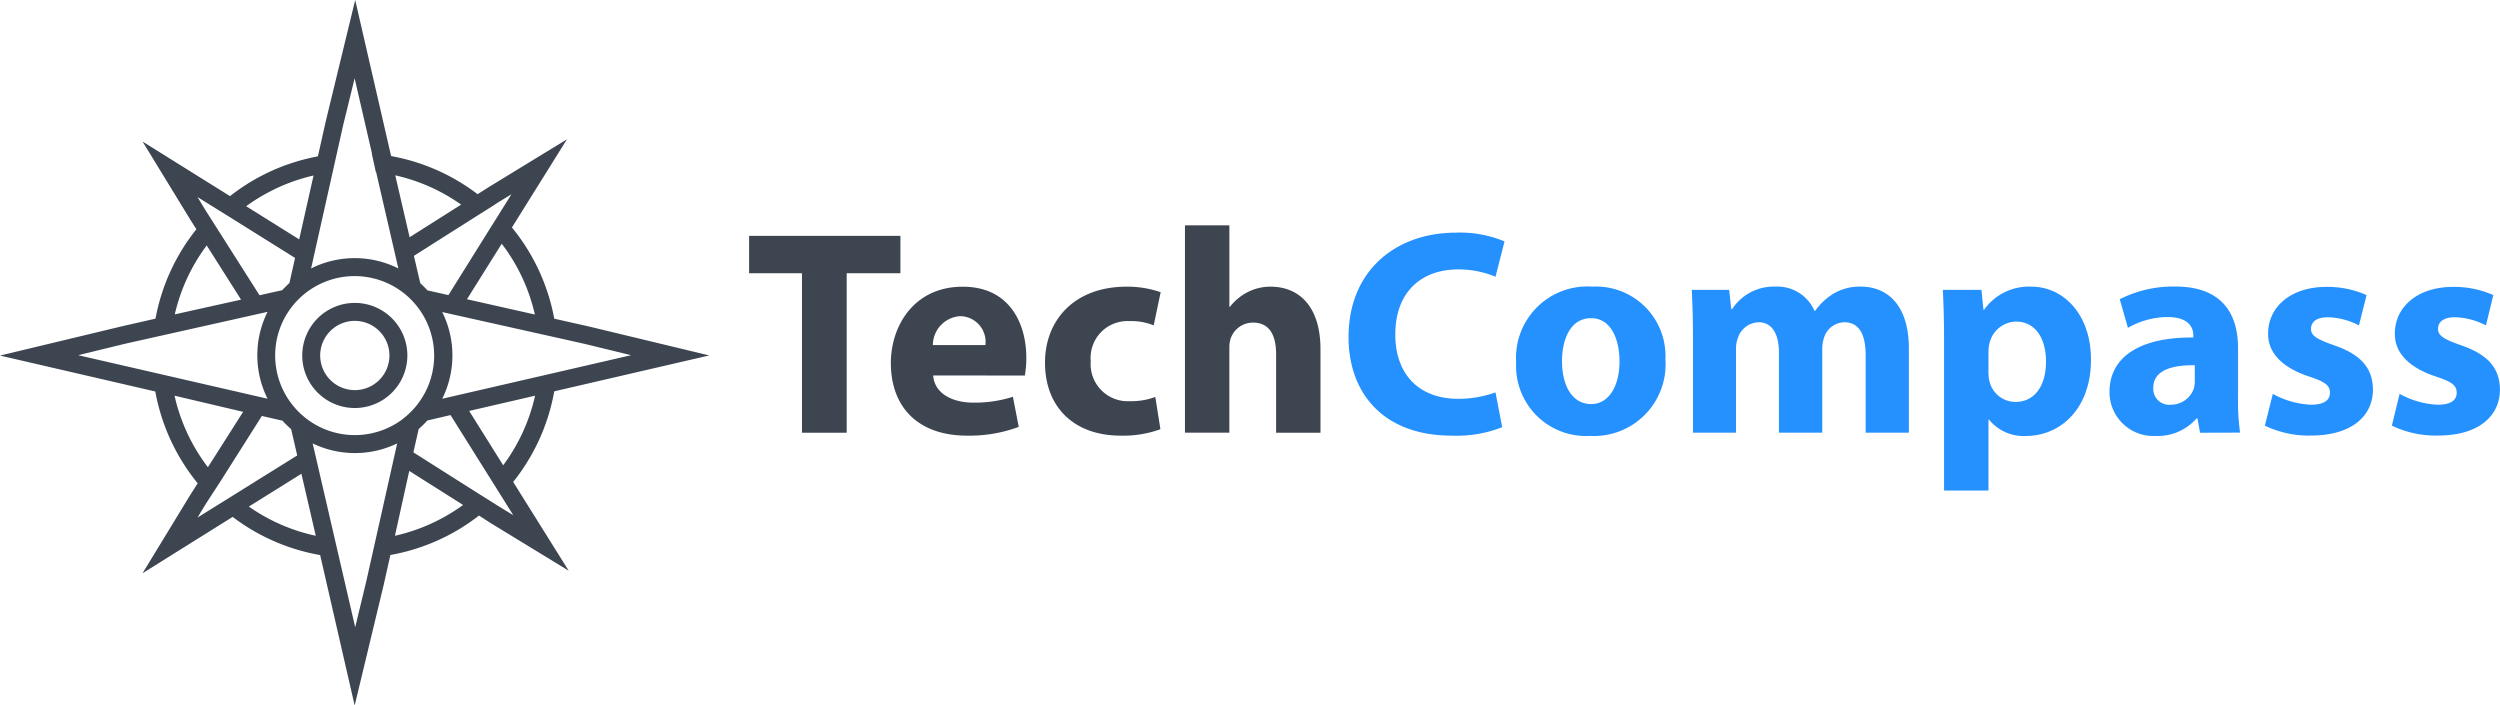
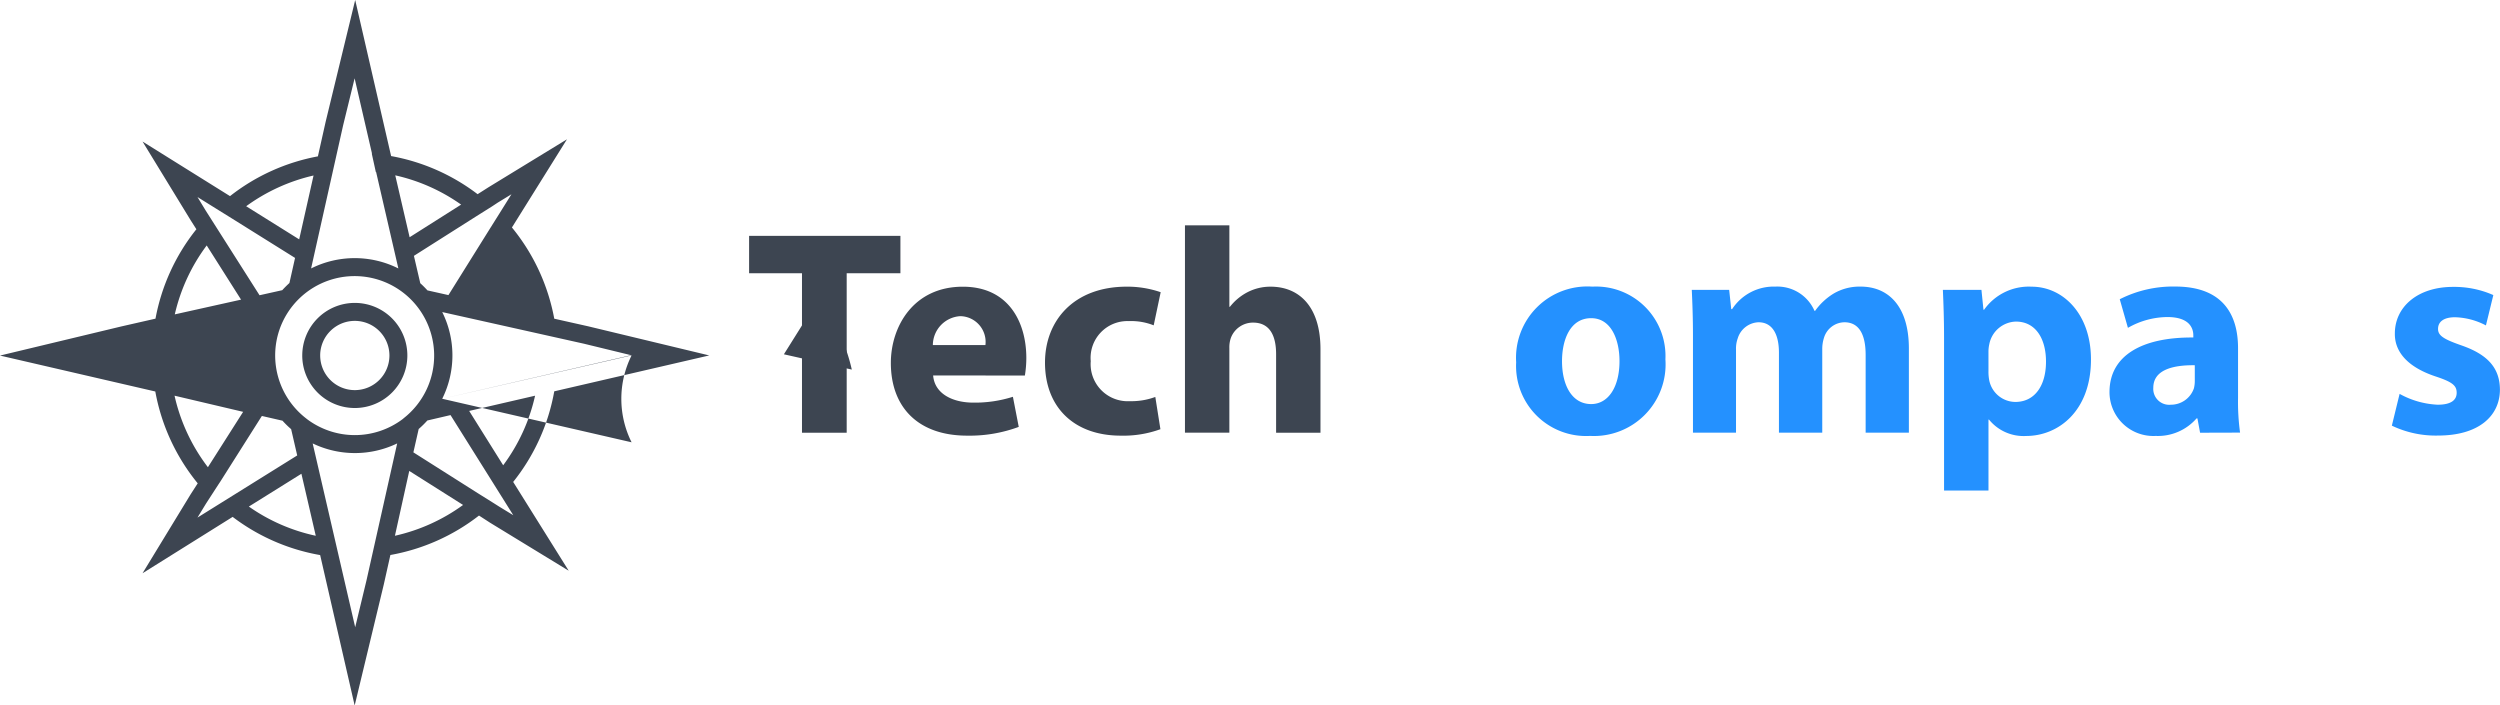
<svg xmlns="http://www.w3.org/2000/svg" width="188.629" height="53.231" viewBox="0 0 188.629 53.231">
  <g id="Group_6152" data-name="Group 6152" transform="translate(-373.003 -2)">
    <g id="Group_6151" data-name="Group 6151" transform="translate(-2104 -3693.097)">
      <path id="Path_5578" data-name="Path 5578" d="M208.59,73.491H204.6V70.67h11.417v2.821h-4.054V85.524H208.59Z" transform="translate(2328.924 3642.223)" fill="#3d4551" />
      <path id="Path_5579" data-name="Path 5579" d="M250.421,95.569c.112,1.386,1.476,2.048,3.041,2.048a9.474,9.474,0,0,0,2.977-.441l.441,2.271a10.637,10.637,0,0,1-3.9.661c-3.661,0-5.75-2.115-5.75-5.488,0-2.734,1.7-5.75,5.43-5.75,3.482,0,4.792,2.712,4.792,5.379a8.3,8.3,0,0,1-.109,1.322Zm3.945-2.294a1.945,1.945,0,0,0-1.894-2.182,2.2,2.2,0,0,0-2.073,2.182Z" transform="translate(2296.989 3627.859)" fill="#3d4551" />
      <path id="Path_5580" data-name="Path 5580" d="M292.355,99.615a8.149,8.149,0,0,1-3,.486c-3.482,0-5.708-2.115-5.708-5.51,0-3.153,2.159-5.731,6.172-5.731a7.75,7.75,0,0,1,2.556.418l-.527,2.5a4.609,4.609,0,0,0-1.875-.319,2.775,2.775,0,0,0-2.875,3.022,2.8,2.8,0,0,0,2.955,3.019,5.181,5.181,0,0,0,1.917-.319Z" transform="translate(2272.203 3627.866)" fill="#3d4551" />
      <path id="Path_5581" data-name="Path 5581" d="M316.7,74.37h3.351v6.149h.042a4.07,4.07,0,0,1,1.322-1.1A3.76,3.76,0,0,1,323.159,79c2.137,0,3.766,1.476,3.766,4.718v6.3h-3.348V84.091c0-1.412-.486-2.38-1.741-2.38a1.782,1.782,0,0,0-1.677,1.169,2.162,2.162,0,0,0-.109.747v6.389H316.7Z" transform="translate(2249.71 3637.727)" fill="#3d4551" />
-       <path id="Path_5582" data-name="Path 5582" d="M366.933,90.778a9.376,9.376,0,0,1-3.811.639c-5.137,0-7.782-3.194-7.782-7.427,0-5.07,3.613-7.89,8.111-7.89a8.729,8.729,0,0,1,3.658.661l-.68,2.667a7.245,7.245,0,0,0-2.824-.553c-2.667,0-4.737,1.6-4.737,4.916,0,2.974,1.763,4.849,4.76,4.849a8.382,8.382,0,0,0,2.8-.486Z" transform="translate(2223.413 3636.55)" fill="#2491ff" />
      <path id="Path_5583" data-name="Path 5583" d="M406.2,94.364a5.405,5.405,0,0,1-5.686,5.75,5.281,5.281,0,0,1-5.577-5.555,5.38,5.38,0,0,1,5.75-5.708,5.241,5.241,0,0,1,5.51,5.51m-7.8.112c0,1.85.77,3.239,2.2,3.239,1.3,0,2.137-1.3,2.137-3.239,0-1.6-.617-3.242-2.137-3.242-1.6,0-2.2,1.655-2.2,3.242" transform="translate(2196.463 3627.873)" fill="#2491ff" />
      <path id="Path_5584" data-name="Path 5584" d="M436.5,92.535c0-1.342-.045-2.488-.089-3.437h2.821l.157,1.453h.064a3.747,3.747,0,0,1,3.265-1.7,3.054,3.054,0,0,1,2.952,1.83h.045a4.756,4.756,0,0,1,1.39-1.3,3.865,3.865,0,0,1,2.048-.53c2.073,0,3.638,1.457,3.638,4.673v6.347h-3.262V94.011c0-1.565-.508-2.469-1.6-2.469a1.639,1.639,0,0,0-1.543,1.169,2.76,2.76,0,0,0-.131.859v6.3h-3.268V93.835c0-1.367-.482-2.294-1.543-2.294a1.709,1.709,0,0,0-1.565,1.211,2.264,2.264,0,0,0-.131.84v6.28H436.5Z" transform="translate(2168.24 3627.871)" fill="#2491ff" />
      <path id="Path_5585" data-name="Path 5585" d="M495.809,92.719c0-1.412-.045-2.623-.089-3.616h2.91l.153,1.5h.045a4.134,4.134,0,0,1,3.594-1.741c2.357,0,4.472,2.051,4.472,5.488,0,3.923-2.488,5.776-4.891,5.776a3.36,3.36,0,0,1-2.8-1.233h-.042v5.347h-3.351Zm3.351,2.533a3.308,3.308,0,0,0,.064.706,2.028,2.028,0,0,0,1.961,1.6c1.457,0,2.316-1.214,2.316-3.041,0-1.722-.773-3.022-2.271-3.022a2.105,2.105,0,0,0-2.006,1.7,2.559,2.559,0,0,0-.064.594Z" transform="translate(2127.876 3627.866)" fill="#2491ff" />
      <path id="Path_5586" data-name="Path 5586" d="M541.913,99.857l-.2-1.08h-.067a3.878,3.878,0,0,1-3.086,1.322,3.309,3.309,0,0,1-3.482-3.306c0-2.8,2.514-4.153,6.325-4.121v-.157c0-.572-.319-1.386-1.961-1.386a6.07,6.07,0,0,0-2.974.815l-.616-2.159a8.883,8.883,0,0,1,4.188-.958c3.591,0,4.737,2.118,4.737,4.651v3.747a16.906,16.906,0,0,0,.153,2.623Zm-.4-5.092c-1.763-.022-3.13.4-3.13,1.7a1.2,1.2,0,0,0,1.323,1.278,1.831,1.831,0,0,0,1.741-1.236,2.356,2.356,0,0,0,.067-.572Z" transform="translate(2101.09 3627.89)" fill="#2491ff" />
-       <path id="Path_5587" data-name="Path 5587" d="M572.378,96.974a6.525,6.525,0,0,0,2.875.818c1.016,0,1.434-.355,1.434-.9s-.319-.815-1.6-1.236c-2.236-.747-3.086-1.961-3.063-3.239,0-2.006,1.719-3.514,4.386-3.514a7.258,7.258,0,0,1,3.041.617l-.575,2.29a5.289,5.289,0,0,0-2.338-.617c-.815,0-1.278.319-1.278.882,0,.5.419.77,1.741,1.233,2.051.706,2.91,1.741,2.932,3.329,0,2.006-1.6,3.482-4.674,3.482a7.621,7.621,0,0,1-3.482-.747Z" transform="translate(2076.113 3627.841)" fill="#2491ff" />
      <path id="Path_5588" data-name="Path 5588" d="M602.361,96.974a6.514,6.514,0,0,0,2.875.818c1.013,0,1.431-.355,1.431-.9s-.32-.815-1.6-1.236c-2.236-.747-3.086-1.961-3.064-3.239,0-2.006,1.719-3.514,4.386-3.514a7.274,7.274,0,0,1,3.044.617l-.559,2.29a5.277,5.277,0,0,0-2.335-.617c-.818,0-1.278.319-1.278.882,0,.5.419.77,1.741,1.233,2.048.706,2.91,1.741,2.929,3.329,0,2.006-1.6,3.482-4.67,3.482a7.647,7.647,0,0,1-3.485-.747Z" transform="translate(2055.696 3627.841)" fill="#2491ff" />
    </g>
-     <path id="Union_21" data-name="Union 21" d="M24.156,41.881A15.244,15.244,0,0,1,17.554,39l-6.8,4.253,3.622-5.944.542-.841a15.24,15.24,0,0,1-3.2-6.929L0,26.828l9.163-2.2,2.569-.585a15.22,15.22,0,0,1,3.086-6.746l-.439-.689-3.624-5.928,6.6,4.118a15.219,15.219,0,0,1,6.631-3l.59-2.633L26.8,0,29.51,11.776a15.216,15.216,0,0,1,6.526,2.876l.812-.517,5.931-3.626-4.153,6.654a15.216,15.216,0,0,1,3.194,6.883l2.55.572,9.144,2.2L41.82,29.526a15.212,15.212,0,0,1-3.1,6.837l4.19,6.7L36.977,39.44l-.836-.541a15.22,15.22,0,0,1-6.686,2.976l-.495,2.213-2.2,9.143ZM26.8,47.327l.852-3.536,2.315-10.334a7.345,7.345,0,0,1-6.375,0Zm3-6.913-.005.011A13.884,13.884,0,0,0,34.94,38.1l-4.061-2.568Zm-11.013-2.2-.005.011a13.829,13.829,0,0,0,5.043,2.2l-1.083-4.679Zm-2.165-1.875-.147.221-.936,1.445L14.9,39.053l7.525-4.689-.458-1.984a6.922,6.922,0,0,1-.652-.638l-1.557-.357Zm15.623-4.613a7.25,7.25,0,0,1-.655.643l-.4,1.762,4.851,3.074,1.188.744.465.294,1.034.631-.939-1.5-.742-1.185-3.054-4.87ZM13.172,29.867a13.888,13.888,0,0,0,2.515,5.385l2.658-4.178-5.172-1.218ZM35.4,31.006l2.566,4.1a13.859,13.859,0,0,0,2.407-5.25ZM21.084,24.881A6,6,0,0,0,23.1,31.571l.068.055a6,6,0,0,0,7.208,0l.062-.05v-.005a6,6,0,1,0-9.354-6.691Zm12.282,5.206L47.618,26.8l-3.557-.866L33.367,23.546A7.339,7.339,0,0,1,33.367,30.086ZM9.453,25.933,5.9,26.8l14.289,3.285a7.328,7.328,0,0,1,0-6.556Zm25.78-3.355,5.124,1.153v0a13.854,13.854,0,0,0-2.5-5.341ZM13.188,23.72l5-1.112-2.59-4.086v-.005A13.858,13.858,0,0,0,13.188,23.72Zm2.333-7.831,4.061,6.388,1.714-.382c.175-.192.355-.371.541-.541l.425-1.894-4.8-3-1.188-.738L14.9,14.866Zm22.034-.6-.438.289-1.194.75-4.693,2.976.48,2.065c.189.171.37.352.541.541l1.584.355,3.1-4.965.742-1.182.913-1.462Zm-7.5,4.959-1.676-7.267h-.022l-.306-1.391h.017L26.757,5.909,25.89,9.455l-2.417,10.8a7.343,7.343,0,0,1,6.583,0ZM18.574,15.561l4,2.5,1.083-4.819A13.915,13.915,0,0,0,18.574,15.561ZM30.906,17.9l3.887-2.462a13.826,13.826,0,0,0-4.97-2.208Zm-8.1,8.921a3.965,3.965,0,1,1,3.965,3.964A3.964,3.964,0,0,1,22.805,26.823Zm1.353,0a2.612,2.612,0,1,0,2.615-2.61h0A2.612,2.612,0,0,0,24.158,26.819Z" transform="translate(373.003 2)" fill="#3d4551" />
+     <path id="Union_21" data-name="Union 21" d="M24.156,41.881A15.244,15.244,0,0,1,17.554,39l-6.8,4.253,3.622-5.944.542-.841a15.24,15.24,0,0,1-3.2-6.929L0,26.828l9.163-2.2,2.569-.585a15.22,15.22,0,0,1,3.086-6.746l-.439-.689-3.624-5.928,6.6,4.118a15.219,15.219,0,0,1,6.631-3l.59-2.633L26.8,0,29.51,11.776a15.216,15.216,0,0,1,6.526,2.876l.812-.517,5.931-3.626-4.153,6.654a15.216,15.216,0,0,1,3.194,6.883l2.55.572,9.144,2.2L41.82,29.526a15.212,15.212,0,0,1-3.1,6.837l4.19,6.7L36.977,39.44l-.836-.541a15.22,15.22,0,0,1-6.686,2.976l-.495,2.213-2.2,9.143ZM26.8,47.327l.852-3.536,2.315-10.334a7.345,7.345,0,0,1-6.375,0Zm3-6.913-.005.011A13.884,13.884,0,0,0,34.94,38.1l-4.061-2.568Zm-11.013-2.2-.005.011a13.829,13.829,0,0,0,5.043,2.2l-1.083-4.679Zm-2.165-1.875-.147.221-.936,1.445L14.9,39.053l7.525-4.689-.458-1.984a6.922,6.922,0,0,1-.652-.638l-1.557-.357Zm15.623-4.613a7.25,7.25,0,0,1-.655.643l-.4,1.762,4.851,3.074,1.188.744.465.294,1.034.631-.939-1.5-.742-1.185-3.054-4.87ZM13.172,29.867a13.888,13.888,0,0,0,2.515,5.385l2.658-4.178-5.172-1.218ZM35.4,31.006l2.566,4.1a13.859,13.859,0,0,0,2.407-5.25ZM21.084,24.881A6,6,0,0,0,23.1,31.571l.068.055a6,6,0,0,0,7.208,0l.062-.05v-.005a6,6,0,1,0-9.354-6.691Zm12.282,5.206L47.618,26.8l-3.557-.866L33.367,23.546A7.339,7.339,0,0,1,33.367,30.086Zl14.289,3.285a7.328,7.328,0,0,1,0-6.556Zm25.78-3.355,5.124,1.153v0a13.854,13.854,0,0,0-2.5-5.341ZM13.188,23.72l5-1.112-2.59-4.086v-.005A13.858,13.858,0,0,0,13.188,23.72Zm2.333-7.831,4.061,6.388,1.714-.382c.175-.192.355-.371.541-.541l.425-1.894-4.8-3-1.188-.738L14.9,14.866Zm22.034-.6-.438.289-1.194.75-4.693,2.976.48,2.065c.189.171.37.352.541.541l1.584.355,3.1-4.965.742-1.182.913-1.462Zm-7.5,4.959-1.676-7.267h-.022l-.306-1.391h.017L26.757,5.909,25.89,9.455l-2.417,10.8a7.343,7.343,0,0,1,6.583,0ZM18.574,15.561l4,2.5,1.083-4.819A13.915,13.915,0,0,0,18.574,15.561ZM30.906,17.9l3.887-2.462a13.826,13.826,0,0,0-4.97-2.208Zm-8.1,8.921a3.965,3.965,0,1,1,3.965,3.964A3.964,3.964,0,0,1,22.805,26.823Zm1.353,0a2.612,2.612,0,1,0,2.615-2.61h0A2.612,2.612,0,0,0,24.158,26.819Z" transform="translate(373.003 2)" fill="#3d4551" />
  </g>
</svg>